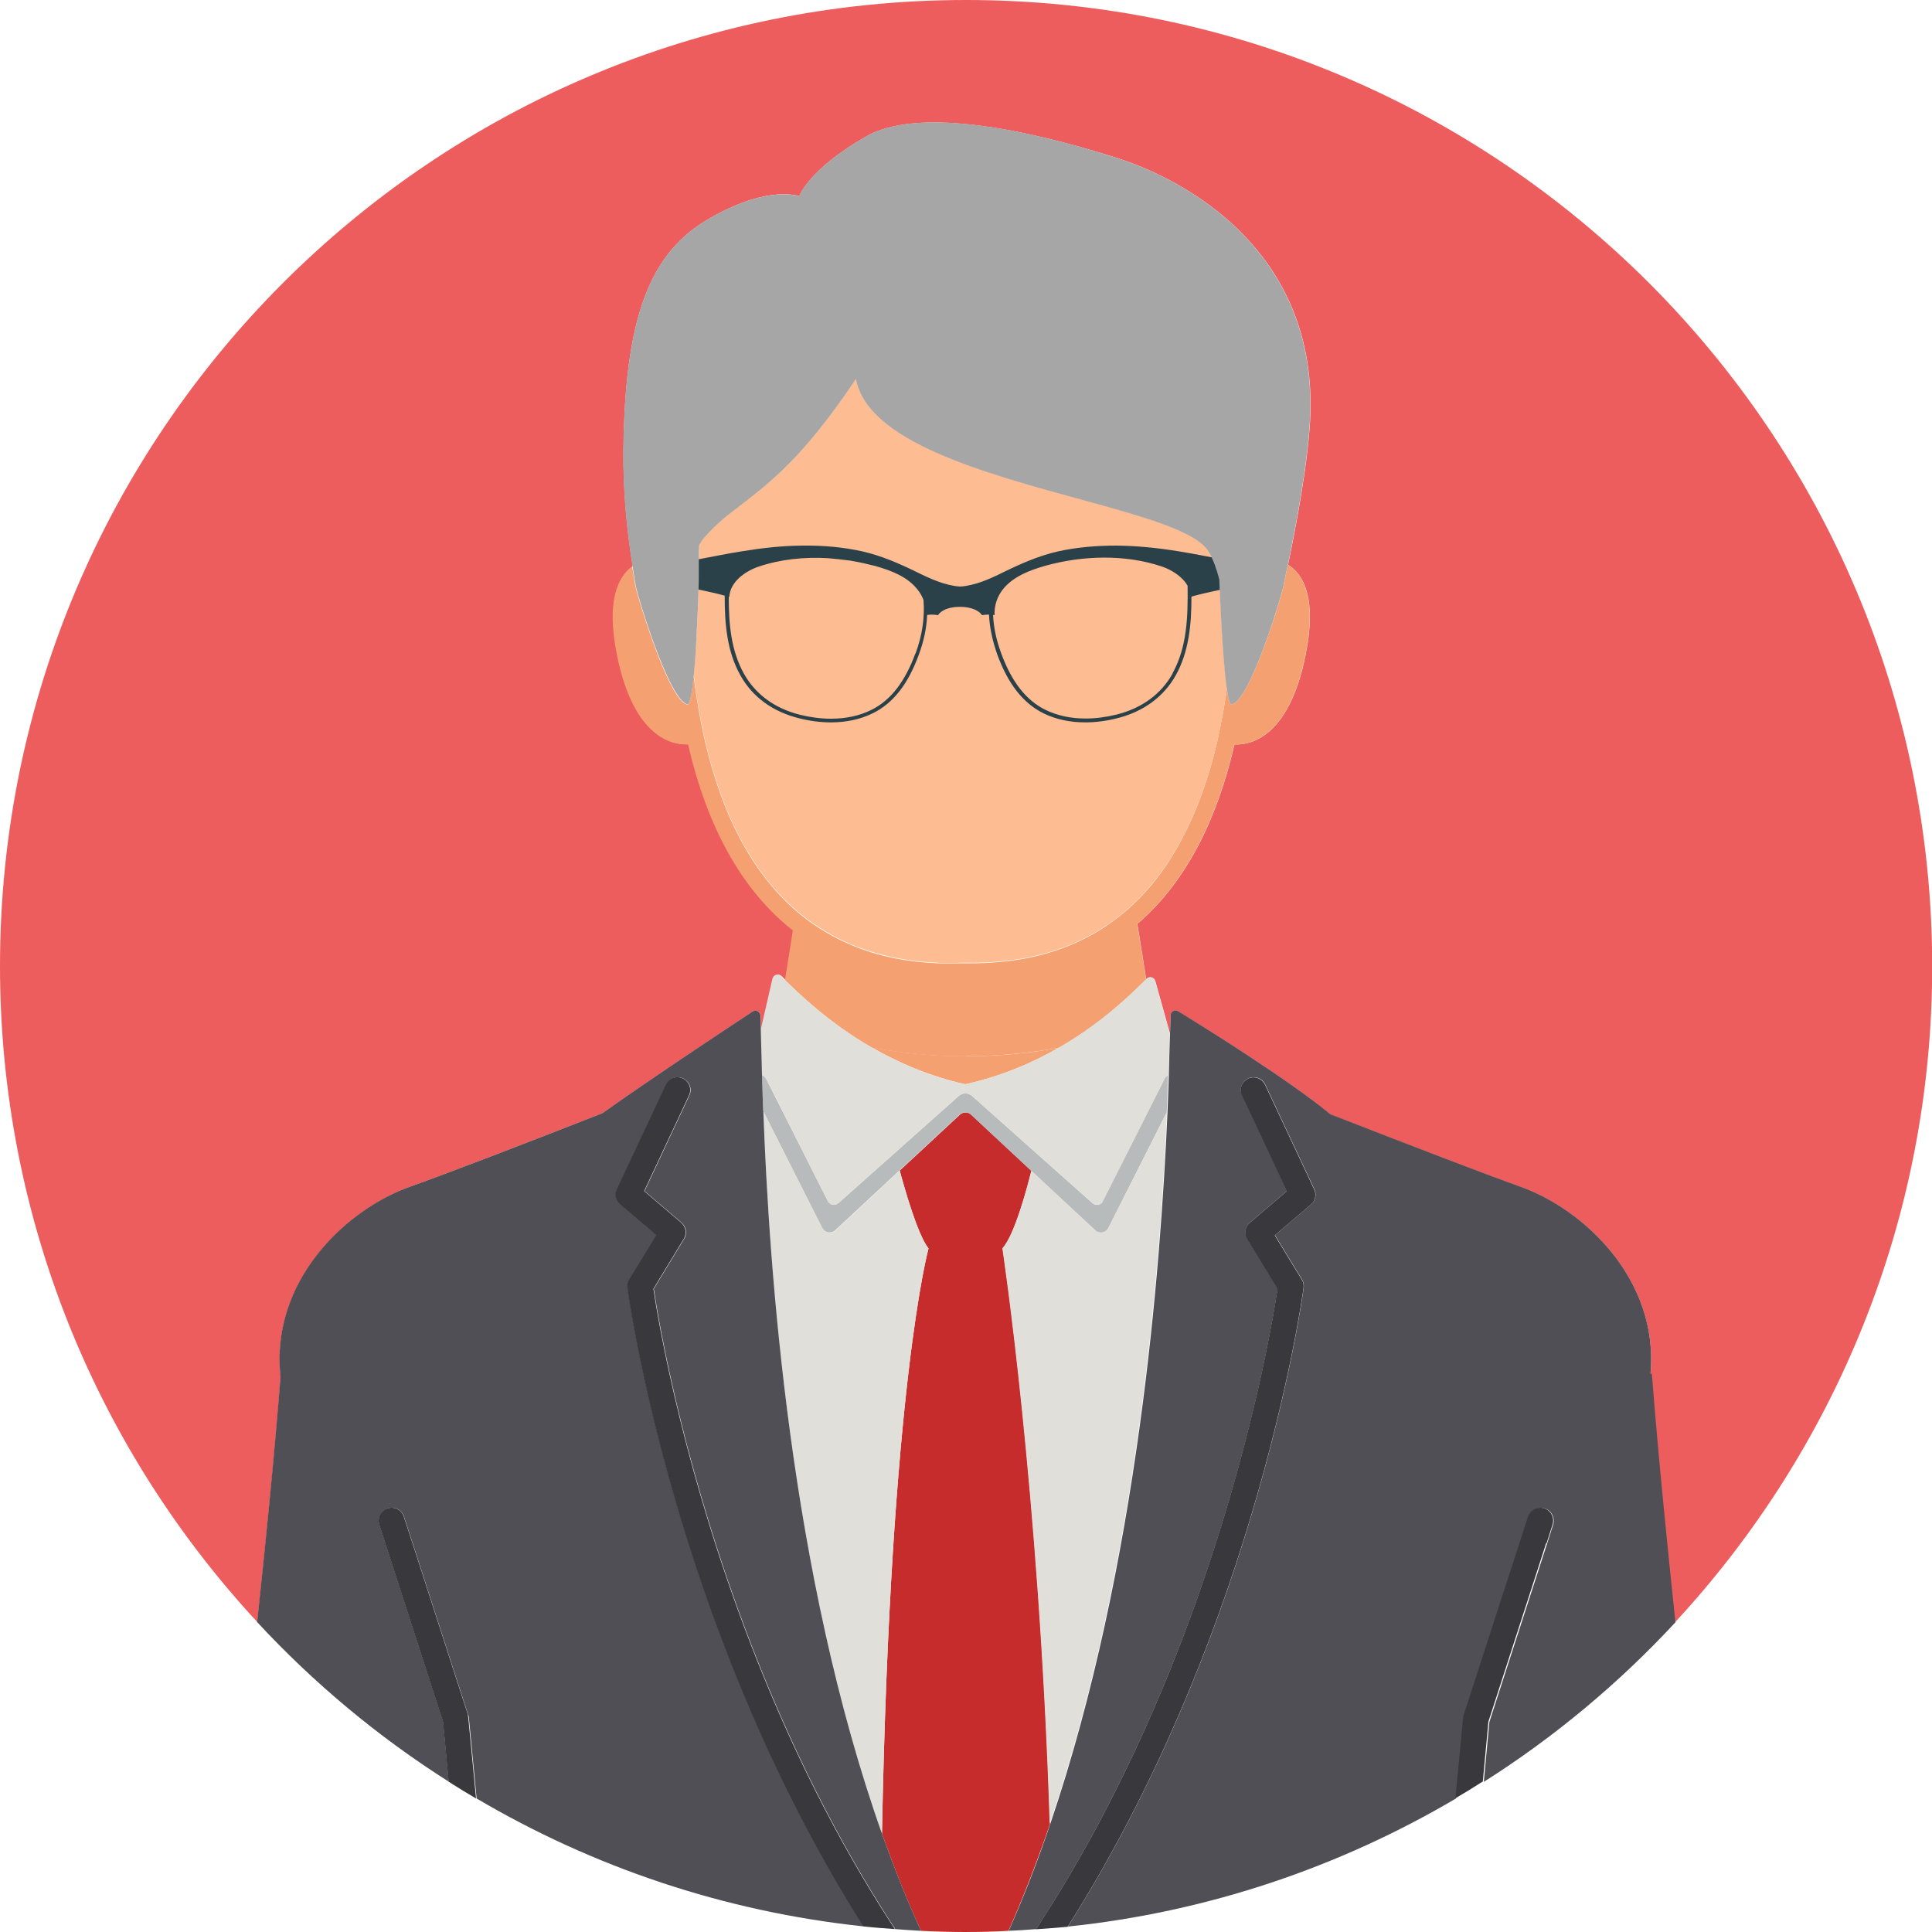
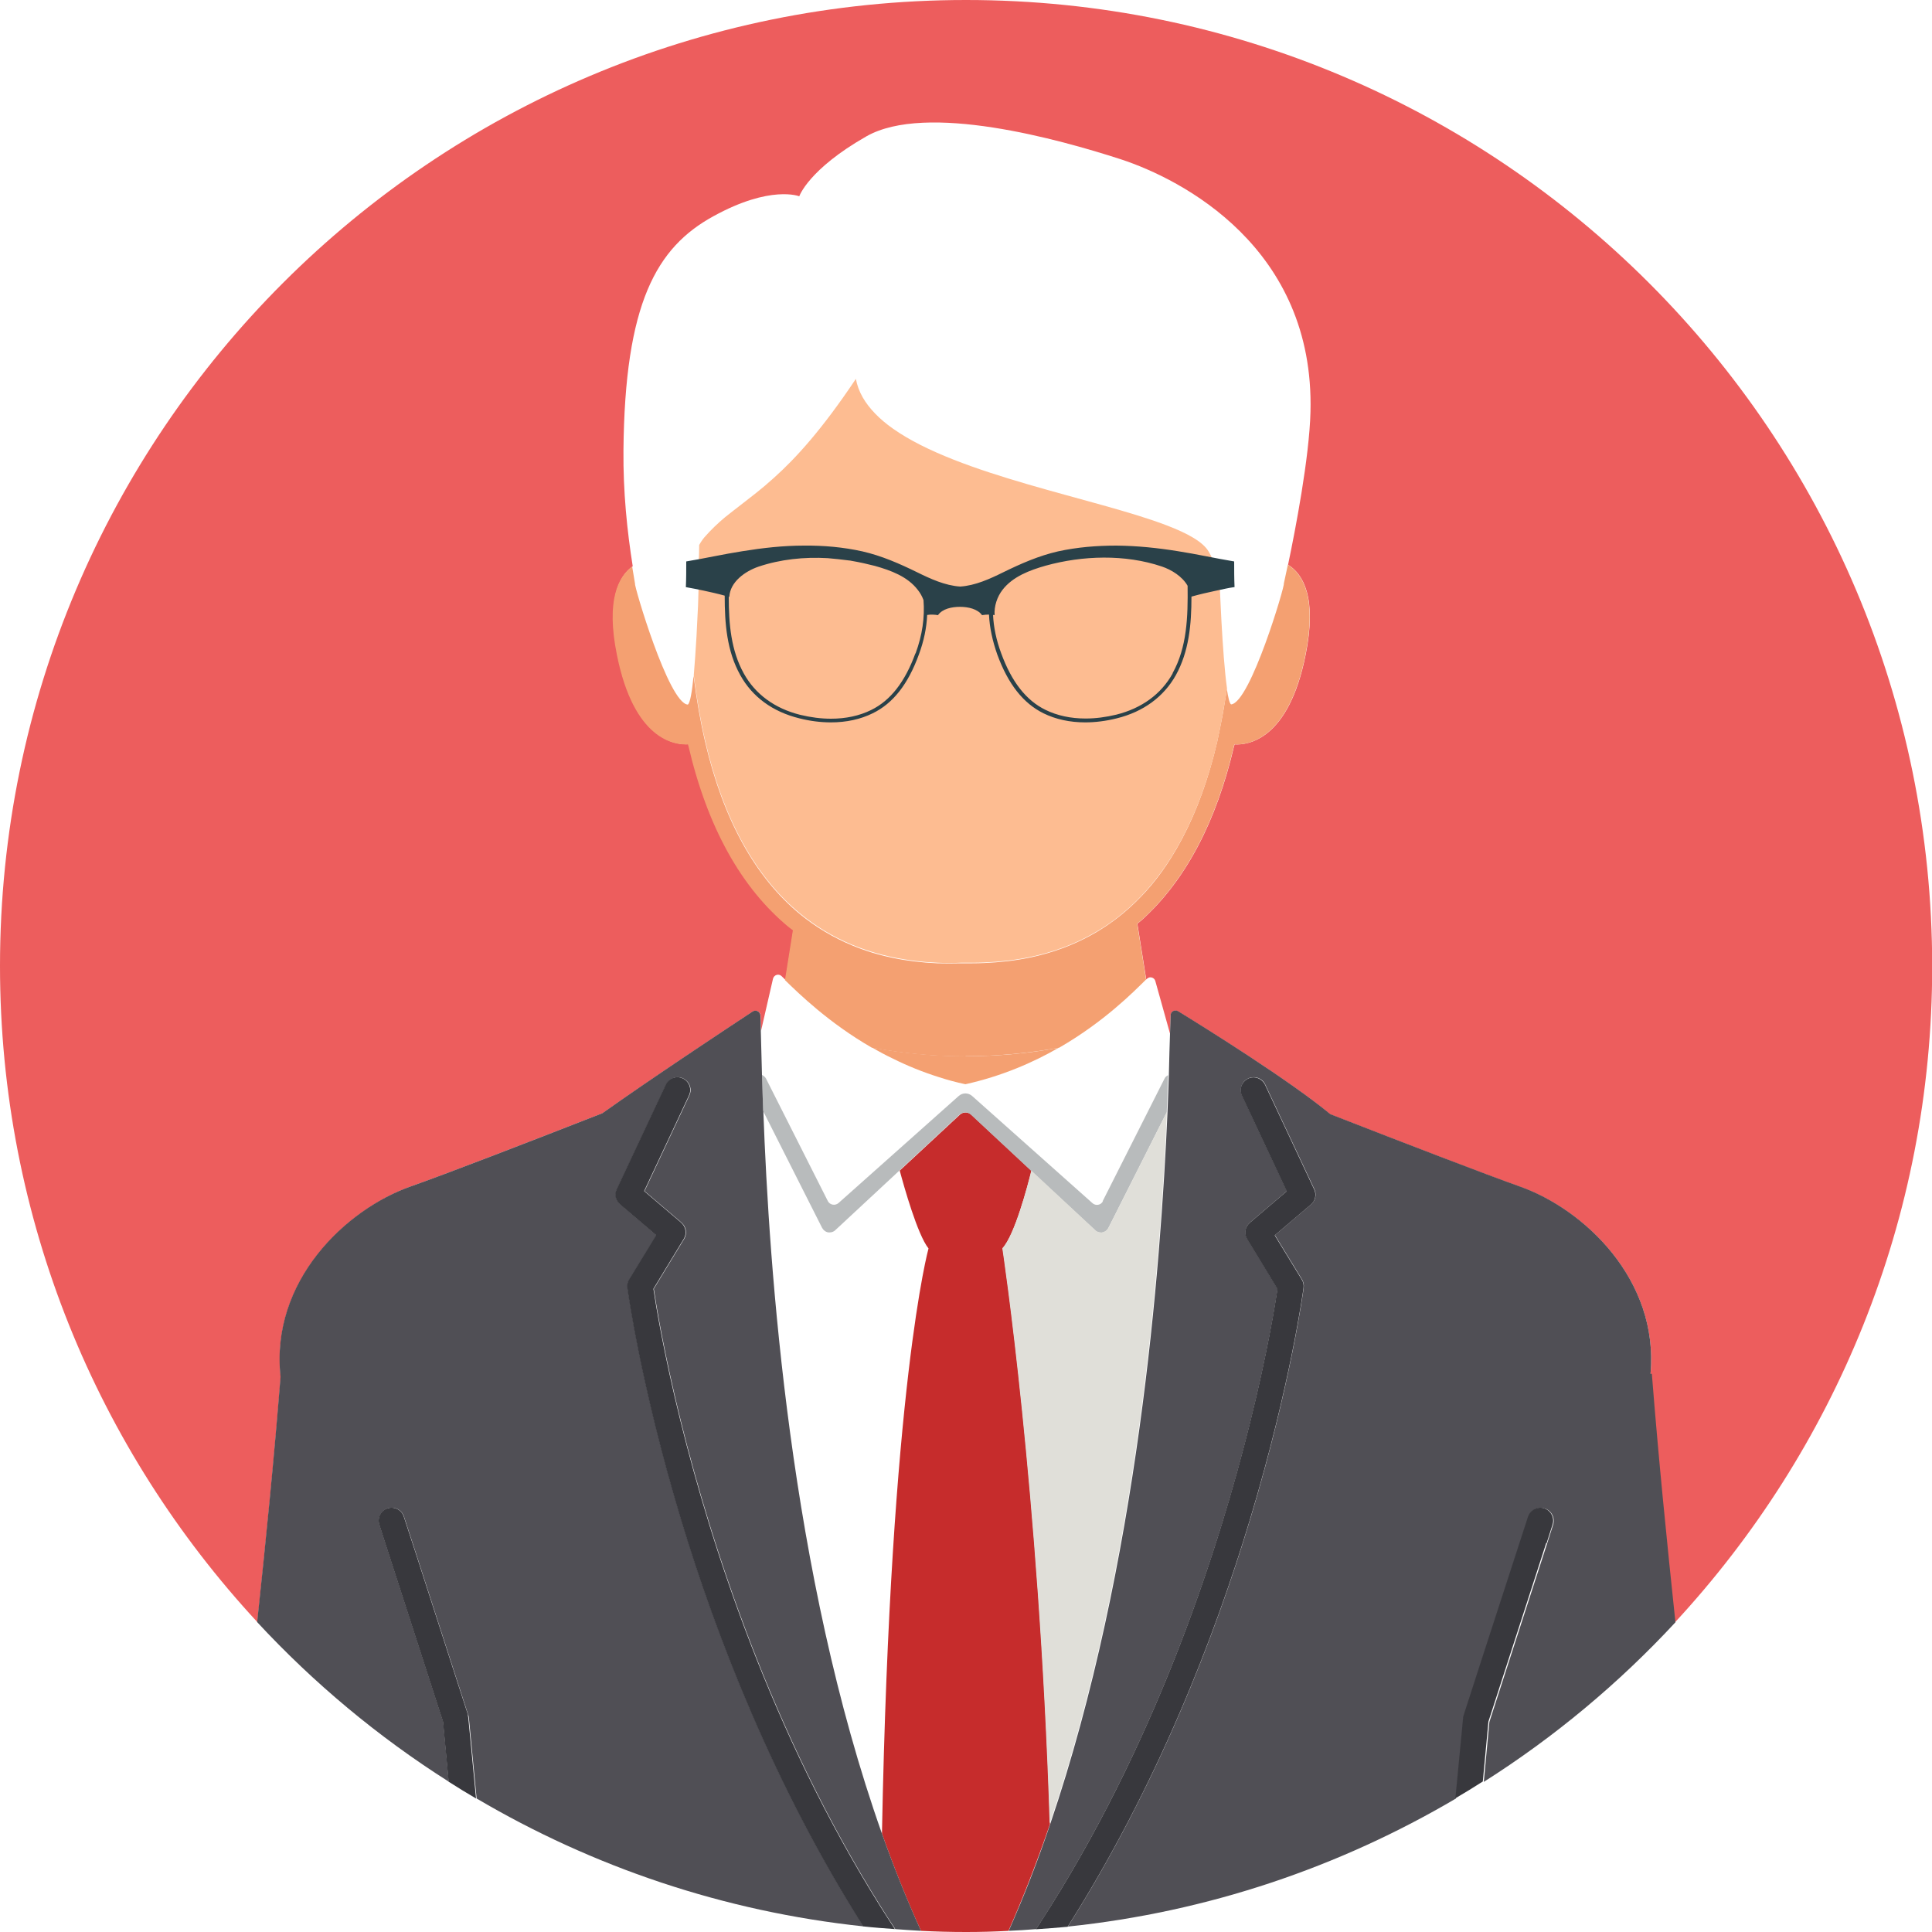
<svg xmlns="http://www.w3.org/2000/svg" id="_ÉåÉCÉÑÅ__1" data-name="ÉåÉCÉÑÅ[_1" viewBox="0 0 100 100">
  <defs>
    <style>
      .cls-1 {
        fill: #504f55;
      }

      .cls-2 {
        fill: #b8bbbc;
      }

      .cls-3 {
        fill: #f4a071;
      }

      .cls-4 {
        fill: #a6a6a6;
      }

      .cls-5 {
        fill: #2a4149;
      }

      .cls-6 {
        fill: #e0dfd9;
      }

      .cls-7 {
        fill: #fdbc91;
      }

      .cls-8 {
        fill: #38383d;
      }

      .cls-9 {
        fill: #ed5d5d;
      }

      .cls-10 {
        fill: #c62c2c;
      }
    </style>
  </defs>
  <path class="cls-9" d="m50,0C22.39,0,0,22.39,0,50c0,13.11,5.06,25.04,13.32,33.96.45-4.21.87-8.42,1.21-12.7-.54-4.93,3.37-8.66,6.76-9.86,1.74-.61,6.03-2.27,9.9-3.78,2.4-1.71,6.49-4.42,7.77-5.26.17-.11.4,0,.41.21,0,.2.01.47.02.79l.62-2.7c.05-.2.29-.28.44-.14.06.06.13.13.21.2l.41-2.58c-.07-.05-.14-.1-.2-.15-2.48-2.04-4.23-5.2-5.21-9.4,0-.02,0-.05-.02-.07-.69.04-2.8-.22-3.68-4.64-.57-2.83.07-4.05.79-4.57-.29-1.82-.5-3.85-.48-6,.07-7.61,1.7-10.5,4.66-12.12,2.96-1.63,4.44-1.03,4.44-1.03,0,0,.47-1.39,3.47-3.1,3.1-1.77,9.98.15,13.16,1.18,3.18,1.04,10.05,4.58,9.83,13.08-.06,2.38-.79,6.14-1.16,7.91.77.48,1.51,1.68.91,4.66-.88,4.42-2.99,4.68-3.68,4.64,0,.02-.01.05-.02.07-.92,3.95-2.53,6.99-4.79,9.03-.07.06-.15.12-.22.18l.46,2.89s.03-.03.04-.04c.14-.14.38-.07.43.12l.76,2.72c.01-.39.02-.71.03-.94,0-.2.22-.32.39-.21,1.32.81,5.77,3.57,7.88,5.33,3.84,1.5,8.07,3.13,9.8,3.74,3.36,1.18,7.21,4.84,6.77,9.7h.04c.34,4.33.76,8.6,1.22,12.86,8.26-8.92,13.32-20.85,13.32-33.96C100,22.39,77.61,0,50,0Z" />
  <path class="cls-3" d="m49.98,54.67c1.66,0,3.27-.16,4.84-.44h0c2.34-1.35,3.86-2.9,4.5-3.53l-.46-2.89c.07-.06.15-.12.22-.18,2.26-2.04,3.87-5.08,4.79-9.03,0-.02.01-.05.02-.07.69.04,2.8-.22,3.68-4.64.6-2.98-.14-4.18-.91-4.66-.13.61-.21.98-.21.98.08.03-1.73,6.17-2.73,6.25-.08-.05-.15-.36-.22-.8-.03.24-.07.47-.11.7-.07.47-.16.92-.25,1.37-.05.22-.09.45-.14.67-.11.47-.23.93-.36,1.37-.52,1.77-1.2,3.32-2.03,4.64-.62.99-1.33,1.84-2.13,2.56-.53.48-1.1.9-1.7,1.26-.91.54-1.91.95-2.98,1.22-.72.18-1.47.3-2.26.36-.39.03-.8.05-1.21.05h0c-.18,0-.37,0-.59,0-.42.01-.83.01-1.23,0-1.6-.07-3.07-.37-4.39-.92-.99-.41-1.89-.95-2.71-1.62-2.32-1.91-3.98-4.91-4.91-8.91-.25-1.07-.45-2.22-.6-3.43-.08.81-.18,1.42-.3,1.49-1-.07-2.8-6.22-2.73-6.25-.05-.29-.1-.6-.15-.9-.72.53-1.36,1.75-.79,4.57.88,4.42,2.99,4.68,3.68,4.64,0,.02.01.05.02.07.98,4.2,2.73,7.36,5.21,9.4.07.05.14.1.2.15l-.41,2.58c.75.73,2.28,2.22,4.5,3.5,1.56.29,3.18.45,4.84.45Z" />
  <path class="cls-7" d="m63.11,29.98c-.07-.27-.14-.53-.24-.77-.09-.24-.19-.46-.31-.66-.29-.5-1.08-.94-2.18-1.36-3.66-1.4-10.74-2.58-14.17-5.01-.34-.24-.65-.5-.91-.77-.26-.27-.48-.55-.65-.85-.17-.3-.29-.62-.35-.95h0c-1.75,2.62-3.11,4.11-4.25,5.13-.32.29-.63.55-.92.78-.44.35-.84.65-1.22.95-.13.1-.25.2-.38.3-.37.31-.72.64-1.07,1.04-.1.12-.19.25-.27.4,0,.22-.01.52-.02.81,0,.2,0,.39,0,.55,0,.24,0,.41,0,.41,0,0-.01.43-.03,1.07,0,.21-.02.45-.03.7-.02.38-.04.79-.06,1.2-.04.69-.09,1.4-.14,2h0c.15,1.22.35,2.36.6,3.43.93,4,2.58,7,4.91,8.91.82.67,1.72,1.21,2.71,1.62,1.32.54,2.78.85,4.39.92.4.02.81.02,1.23,0,.22,0,.4,0,.59,0h0c.41,0,.82-.02,1.21-.05.79-.06,1.54-.18,2.26-.36,1.08-.27,2.07-.68,2.98-1.22.61-.36,1.17-.78,1.7-1.26.8-.72,1.51-1.58,2.13-2.56.83-1.32,1.51-2.87,2.03-4.64.13-.44.25-.9.36-1.37.05-.22.09-.44.14-.67.09-.44.17-.9.25-1.37.04-.23.08-.46.11-.7-.25-1.73-.39-5.67-.39-5.67Z" />
  <path class="cls-3" d="m54.82,54.23h0c-1.56.29-3.18.44-4.84.44h0c-1.66,0-3.28-.16-4.84-.45h0s0,0,0,0c.34.2.69.39,1.07.57.74.37,1.55.7,2.41.97.43.14.88.26,1.35.36h0c1.88-.42,3.5-1.12,4.85-1.9,0,0,0,0,0,0Z" />
  <path class="cls-5" d="m63.9,30.39c-.02-.44-.02-.89-.02-1.33-.97-.16-1.94-.38-2.91-.53-1.05-.17-2.11-.28-3.18-.29-1.02,0-2.03.08-3.03.3-1,.23-1.91.63-2.83,1.08-.69.34-1.45.69-2.23.74-.78-.05-1.54-.4-2.23-.74-.92-.45-1.83-.85-2.83-1.08-.99-.22-2.01-.31-3.03-.3-1.07,0-2.13.12-3.18.29-.97.15-1.94.37-2.91.53,0,.44,0,.89-.02,1.33.31.05.62.12.92.18.37.08.73.16,1.09.26,0,1.46.11,2.87.81,4.12.62,1.12,1.67,1.89,3.05,2.23.55.14,1.1.21,1.64.21.8,0,1.53-.16,2.16-.47,1.05-.51,1.83-1.5,2.39-3.04.26-.7.4-1.38.43-2.05.18-.03.38-.02.56.01.23-.33.71-.43,1.14-.43.43,0,.91.11,1.14.43.12-.02.24-.03.36-.03.03.67.18,1.36.43,2.07.56,1.53,1.34,2.52,2.39,3.04.63.31,1.36.47,2.16.47.53,0,1.08-.07,1.64-.21,1.37-.34,2.42-1.11,3.05-2.23.68-1.23.81-2.62.81-4.07.43-.12.86-.22,1.29-.31.3-.06.61-.14.92-.18Zm-16.52,3.43c-.54,1.48-1.29,2.44-2.29,2.93-.61.3-1.31.45-2.08.45-.52,0-1.05-.07-1.59-.2-1.32-.33-2.33-1.07-2.92-2.14-.66-1.19-.78-2.55-.78-3.97.01,0,.02,0,.03,0,.04-.77.81-1.32,1.51-1.56,1.13-.38,2.36-.51,3.58-.44.36.03.73.07,1.11.12.04,0,.08.01.13.02.41.07.81.16,1.2.26.82.23,1.7.55,2.23,1.25.12.15.22.33.29.52.07.89-.06,1.81-.41,2.76Zm13.32,1.03c-.59,1.07-1.6,1.81-2.92,2.14-.54.13-1.07.2-1.59.2-.77,0-1.47-.15-2.08-.45-1-.49-1.75-1.45-2.29-2.93-.25-.67-.39-1.34-.42-1.98.03,0,.06,0,.08.01-.03-.46.13-.95.41-1.31.53-.69,1.42-1.02,2.23-1.25,1.91-.53,4.11-.6,6.01.04.51.17,1.07.52,1.34,1,.02,1.62-.03,3.18-.78,4.53Z" />
-   <path class="cls-4" d="m35.61,36.45c.12-.08.22-.68.3-1.49h0c.06-.6.11-1.31.14-2,.02-.42.04-.83.06-1.2.01-.25.02-.49.03-.7.02-.64.03-1.07.03-1.07,0,0,0-.17,0-.41,0-.16,0-.35,0-.55,0-.29.01-.6.02-.81.08-.15.17-.28.27-.4.35-.4.7-.73,1.07-1.04.12-.1.25-.2.38-.3.38-.3.79-.6,1.22-.95.29-.23.6-.49.92-.78,1.14-1.02,2.5-2.51,4.25-5.13h0s0,0,0,0c.06.33.18.65.35.95.17.3.39.58.65.85.26.27.57.53.91.77,3.43,2.44,10.51,3.62,14.17,5.01,1.1.42,1.89.86,2.18,1.36.12.2.22.42.31.66.09.24.17.5.24.77,0,0,.14,3.94.39,5.67.06.44.14.75.22.8,1-.07,2.8-6.22,2.73-6.25,0,0,.08-.38.21-.98.37-1.77,1.1-5.54,1.16-7.91.22-8.5-6.65-12.05-9.83-13.08-3.18-1.04-10.05-2.96-13.16-1.18-3.01,1.72-3.47,3.1-3.47,3.1,0,0-1.48-.59-4.44,1.03-2.96,1.63-4.58,4.51-4.66,12.12-.02,2.16.18,4.18.48,6,.05.3.09.61.15.9-.08.03,1.73,6.17,2.73,6.25Z" />
  <path class="cls-10" d="m51.89,64.62c.63-.69,1.29-3.2,1.5-4.02l-3.11-2.9c-.17-.16-.43-.16-.6,0l-3.11,2.89c.22.82.92,3.32,1.49,4.03,0,0-1.97,7.07-2.41,30.29.61,1.72,1.28,3.41,2.02,5.03.78.04,1.56.06,2.34.06.74,0,1.47-.02,2.19-.06.79-1.79,1.5-3.64,2.15-5.53-.55-17.29-2.45-29.79-2.45-29.79Z" />
  <path class="cls-2" d="m57.09,62.17c-.1.21-.38.26-.55.1l-6.22-5.54c-.2-.18-.5-.18-.7,0l-6.22,5.54c-.17.15-.45.1-.55-.1l-3.2-6.34c-.05-.09-.12-.15-.21-.19.02.57.04,1.19.06,1.87l3.05,6.04c.07.13.19.22.33.24.02,0,.04,0,.06,0,.12,0,.24-.05.32-.14l3.29-3.06,3.11-2.89c.17-.16.43-.16.6,0l3.11,2.9,3.29,3.06c.08.09.2.14.32.14.02,0,.04,0,.06,0,.14-.02.27-.11.33-.24l3.02-5.99c.03-.7.05-1.34.07-1.92-.08.04-.15.1-.19.19l-3.2,6.34Z" />
  <path class="cls-6" d="m57.05,63.79s-.04,0-.06,0c-.12,0-.24-.05-.32-.14l-3.29-3.06c-.2.83-.86,3.34-1.5,4.02,0,0,1.9,12.51,2.45,29.79,4.56-13.42,5.72-28.85,6.07-36.85l-3.02,5.99c-.07.13-.19.22-.33.24Z" />
-   <path class="cls-6" d="m42.95,63.79s-.04,0-.06,0c-.14-.02-.27-.11-.33-.24l-3.05-6.04c.3,8.1,1.36,23.91,6.14,37.4.44-23.22,2.41-30.29,2.41-30.29-.57-.71-1.27-3.21-1.49-4.03l-3.29,3.06c-.08.09-.2.14-.32.14Z" />
-   <path class="cls-6" d="m39.65,55.83l3.2,6.34c.1.21.38.26.55.1l6.22-5.54c.2-.18.5-.18.7,0l6.22,5.54c.17.15.45.1.55-.1l3.2-6.34c.04-.09.11-.14.19-.19.03-.86.05-1.59.06-2.15l-.76-2.72c-.05-.19-.29-.26-.43-.12-.01.01-.03.03-.04.04-.64.63-2.16,2.18-4.5,3.53,0,0,0,0,0,0-1.35.78-2.96,1.48-4.85,1.9h0c-.46-.1-.91-.22-1.35-.36-.87-.27-1.67-.61-2.41-.97-.37-.18-.73-.37-1.07-.57,0,0,0,0,0,0h0c-2.22-1.28-3.75-2.76-4.5-3.5-.08-.07-.15-.14-.21-.2-.15-.14-.39-.07-.44.14l-.62,2.7c.01.58.03,1.34.06,2.27.09.04.16.1.21.19Z" />
  <path class="cls-1" d="m85.43,71.11c.44-4.86-3.42-8.52-6.77-9.7-1.72-.61-5.96-2.24-9.8-3.74-2.12-1.76-6.56-4.52-7.88-5.33-.17-.1-.39.01-.39.21,0,.23-.02.55-.03.94-.02.56-.04,1.29-.06,2.15-.02.58-.04,1.22-.07,1.92-.35,8-1.51,23.43-6.07,36.85-.64,1.9-1.36,3.75-2.15,5.53.48-.02.95-.05,1.42-.09.28-.43.56-.86.83-1.3,5.62-9.01,8.69-18.63,10.26-24.96.89-3.6,1.3-6.13,1.41-6.88l-1.41-2.32-.16-.26c-.17-.28-.11-.64.14-.85l.02-.02,1.89-1.61-1.89-4.03-.39-.83-.04-.09c-.16-.33-.01-.73.32-.88.33-.16.73-.01.88.32l2.54,5.41c.13.27.06.59-.17.79l-1.87,1.59,1.4,2.29c.08.13.11.28.09.43-.01.1-.68,5.04-2.76,11.95-1.85,6.15-4.84,13.85-9.45,21.12,7.28-.76,14.08-3.09,20.09-6.63l.4-4.17s.01-.1.03-.14l.93-2.88,1.77-5.45.63-1.94c.11-.35.49-.54.84-.43.35.11.54.49.43.84l-.31.97-2.99,9.24-.29,3.1c3.66-2.32,6.99-5.1,9.92-8.26-.45-4.26-.88-8.53-1.22-12.86h-.04Z" />
  <path class="cls-1" d="m39.5,57.5c-.02-.68-.04-1.3-.06-1.87-.03-.93-.04-1.69-.06-2.27,0-.31-.01-.59-.02-.79,0-.21-.24-.33-.41-.21-1.28.84-5.37,3.55-7.77,5.26-3.86,1.51-8.16,3.17-9.9,3.78-3.39,1.19-7.3,4.92-6.76,9.86-.34,4.28-.76,8.49-1.21,12.7,2.93,3.16,6.26,5.94,9.92,8.26l-.29-3.1-2.98-9.21-.32-1c-.11-.35.08-.72.43-.84.35-.11.73.08.84.43l.64,1.96,1.67,5.17,1.02,3.15s.03.09.03.14l.4,4.17c5.99,3.53,12.77,5.85,20.03,6.62-4.61-7.27-7.6-14.97-9.45-21.11-2.08-6.91-2.75-11.85-2.76-11.95-.02-.15.01-.3.09-.43l1.4-2.29-1.87-1.59c-.23-.19-.3-.52-.17-.79l2.54-5.41c.16-.33.55-.48.88-.32.33.16.48.55.32.88l-.04.09-.39.83-1.89,4.03,1.89,1.61.02.02c.25.21.31.57.14.85l-.16.26-1.41,2.32c.11.75.52,3.28,1.41,6.88,1.58,6.37,4.68,16.06,10.35,25.11.24.39.49.77.74,1.15.44.03.89.07,1.33.09-.74-1.63-1.41-3.31-2.02-5.03-4.78-13.49-5.84-29.3-6.14-37.4Z" />
  <path class="cls-8" d="m35.23,73.59c-.89-3.59-1.3-6.13-1.41-6.88l1.41-2.32.16-.26c.17-.28.11-.64-.14-.85l-.02-.02-1.89-1.61,1.89-4.03.39-.83.04-.09c.16-.33.01-.73-.32-.88-.33-.16-.73-.01-.88.32l-2.54,5.41c-.13.27-.06.59.17.79l1.87,1.59-1.4,2.29c-.08.13-.11.28-.09.43.01.1.68,5.04,2.76,11.95,1.85,6.14,4.84,13.84,9.45,21.11.54.06,1.09.1,1.64.14-.25-.38-.5-.77-.74-1.15-5.67-9.05-8.77-18.74-10.35-25.11Z" />
  <path class="cls-8" d="m67.47,66.66c.02-.15-.01-.3-.09-.43l-1.4-2.29,1.87-1.59c.23-.19.3-.52.17-.79l-2.54-5.41c-.16-.33-.55-.48-.88-.32-.33.16-.48.55-.32.88l.04.09.39.83,1.89,4.03-1.89,1.61-.02.02c-.25.21-.31.57-.14.85l.16.26,1.41,2.32c-.11.75-.52,3.29-1.41,6.88-1.57,6.33-4.64,15.96-10.26,24.96-.27.43-.55.87-.83,1.3.55-.04,1.1-.08,1.64-.13,4.61-7.27,7.6-14.97,9.45-21.12,2.08-6.91,2.75-11.85,2.76-11.95Z" />
  <path class="cls-8" d="m24.23,88.78l-1.02-3.15-1.67-5.17-.64-1.96c-.11-.35-.49-.54-.84-.43-.35.11-.54.49-.43.84l.32,1,2.98,9.21.29,3.1c.47.3.94.59,1.42.87l-.4-4.17s-.01-.1-.03-.14Z" />
  <path class="cls-8" d="m80.05,79.88l.31-.97c.11-.35-.08-.72-.43-.84-.35-.11-.72.08-.84.43l-.63,1.94-1.77,5.45-.93,2.88s-.03.09-.03.14l-.4,4.17c.48-.28.95-.57,1.42-.87l.29-3.1,2.99-9.24Z" />
</svg>